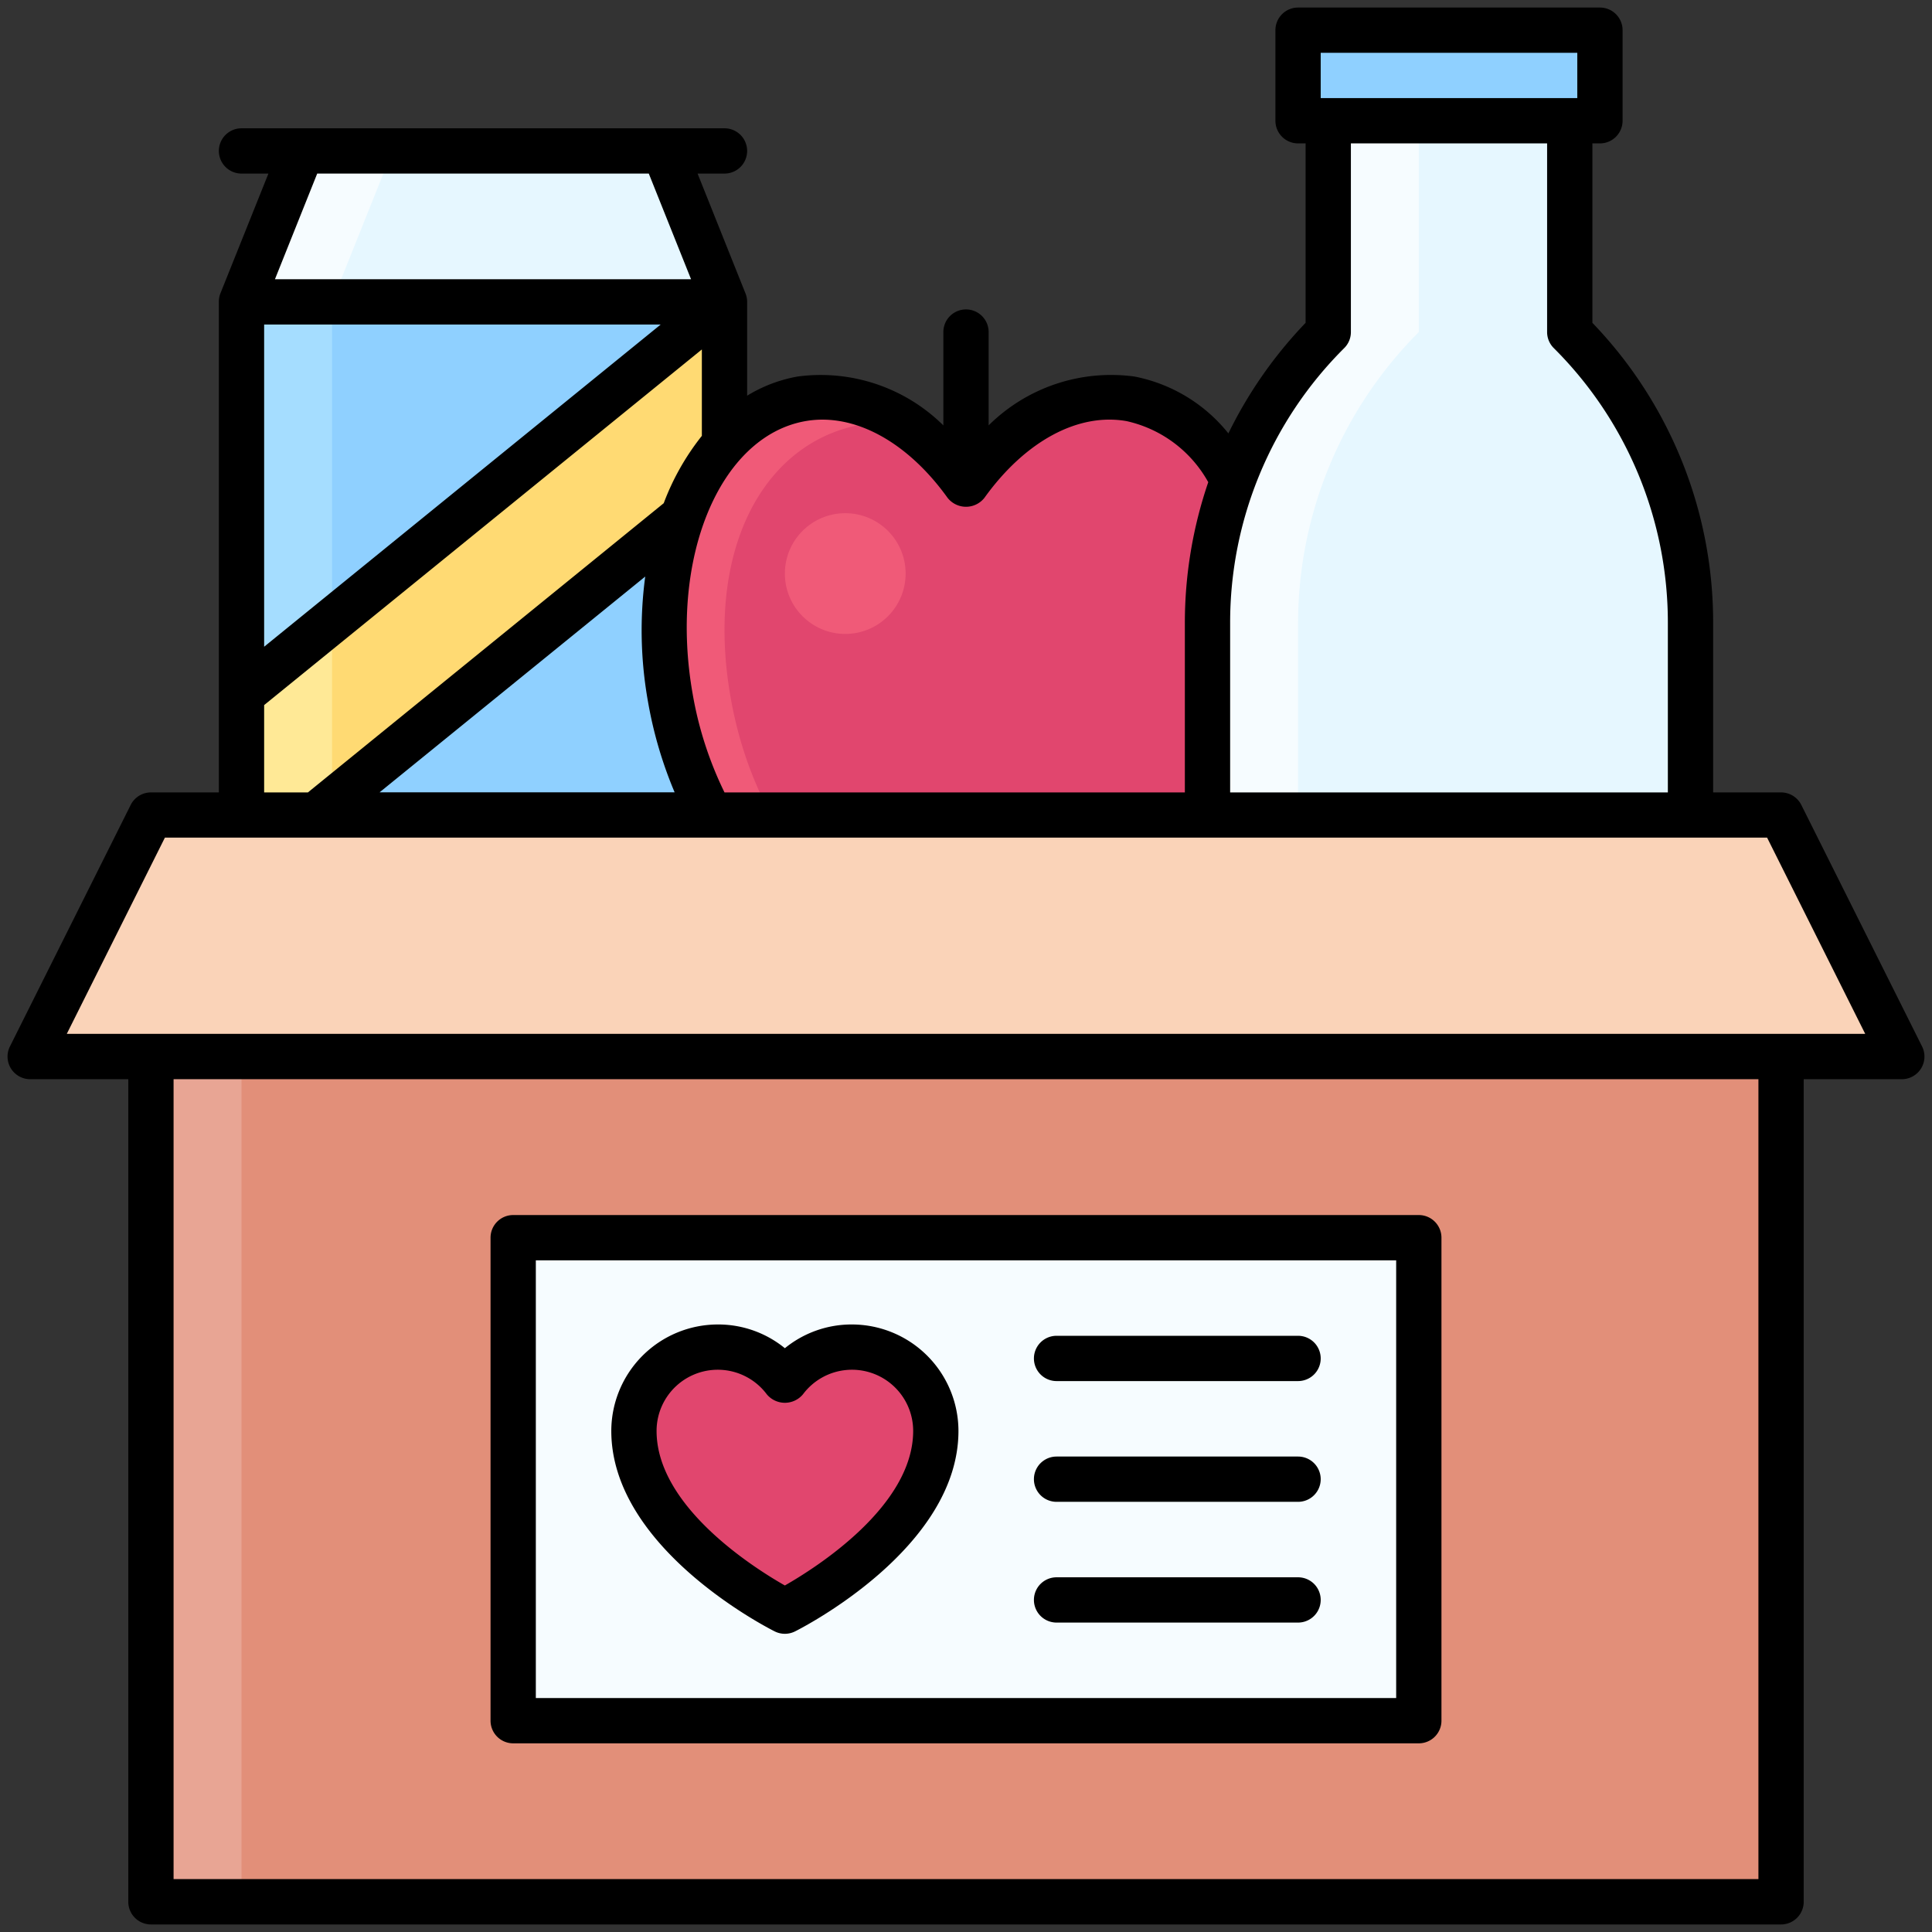
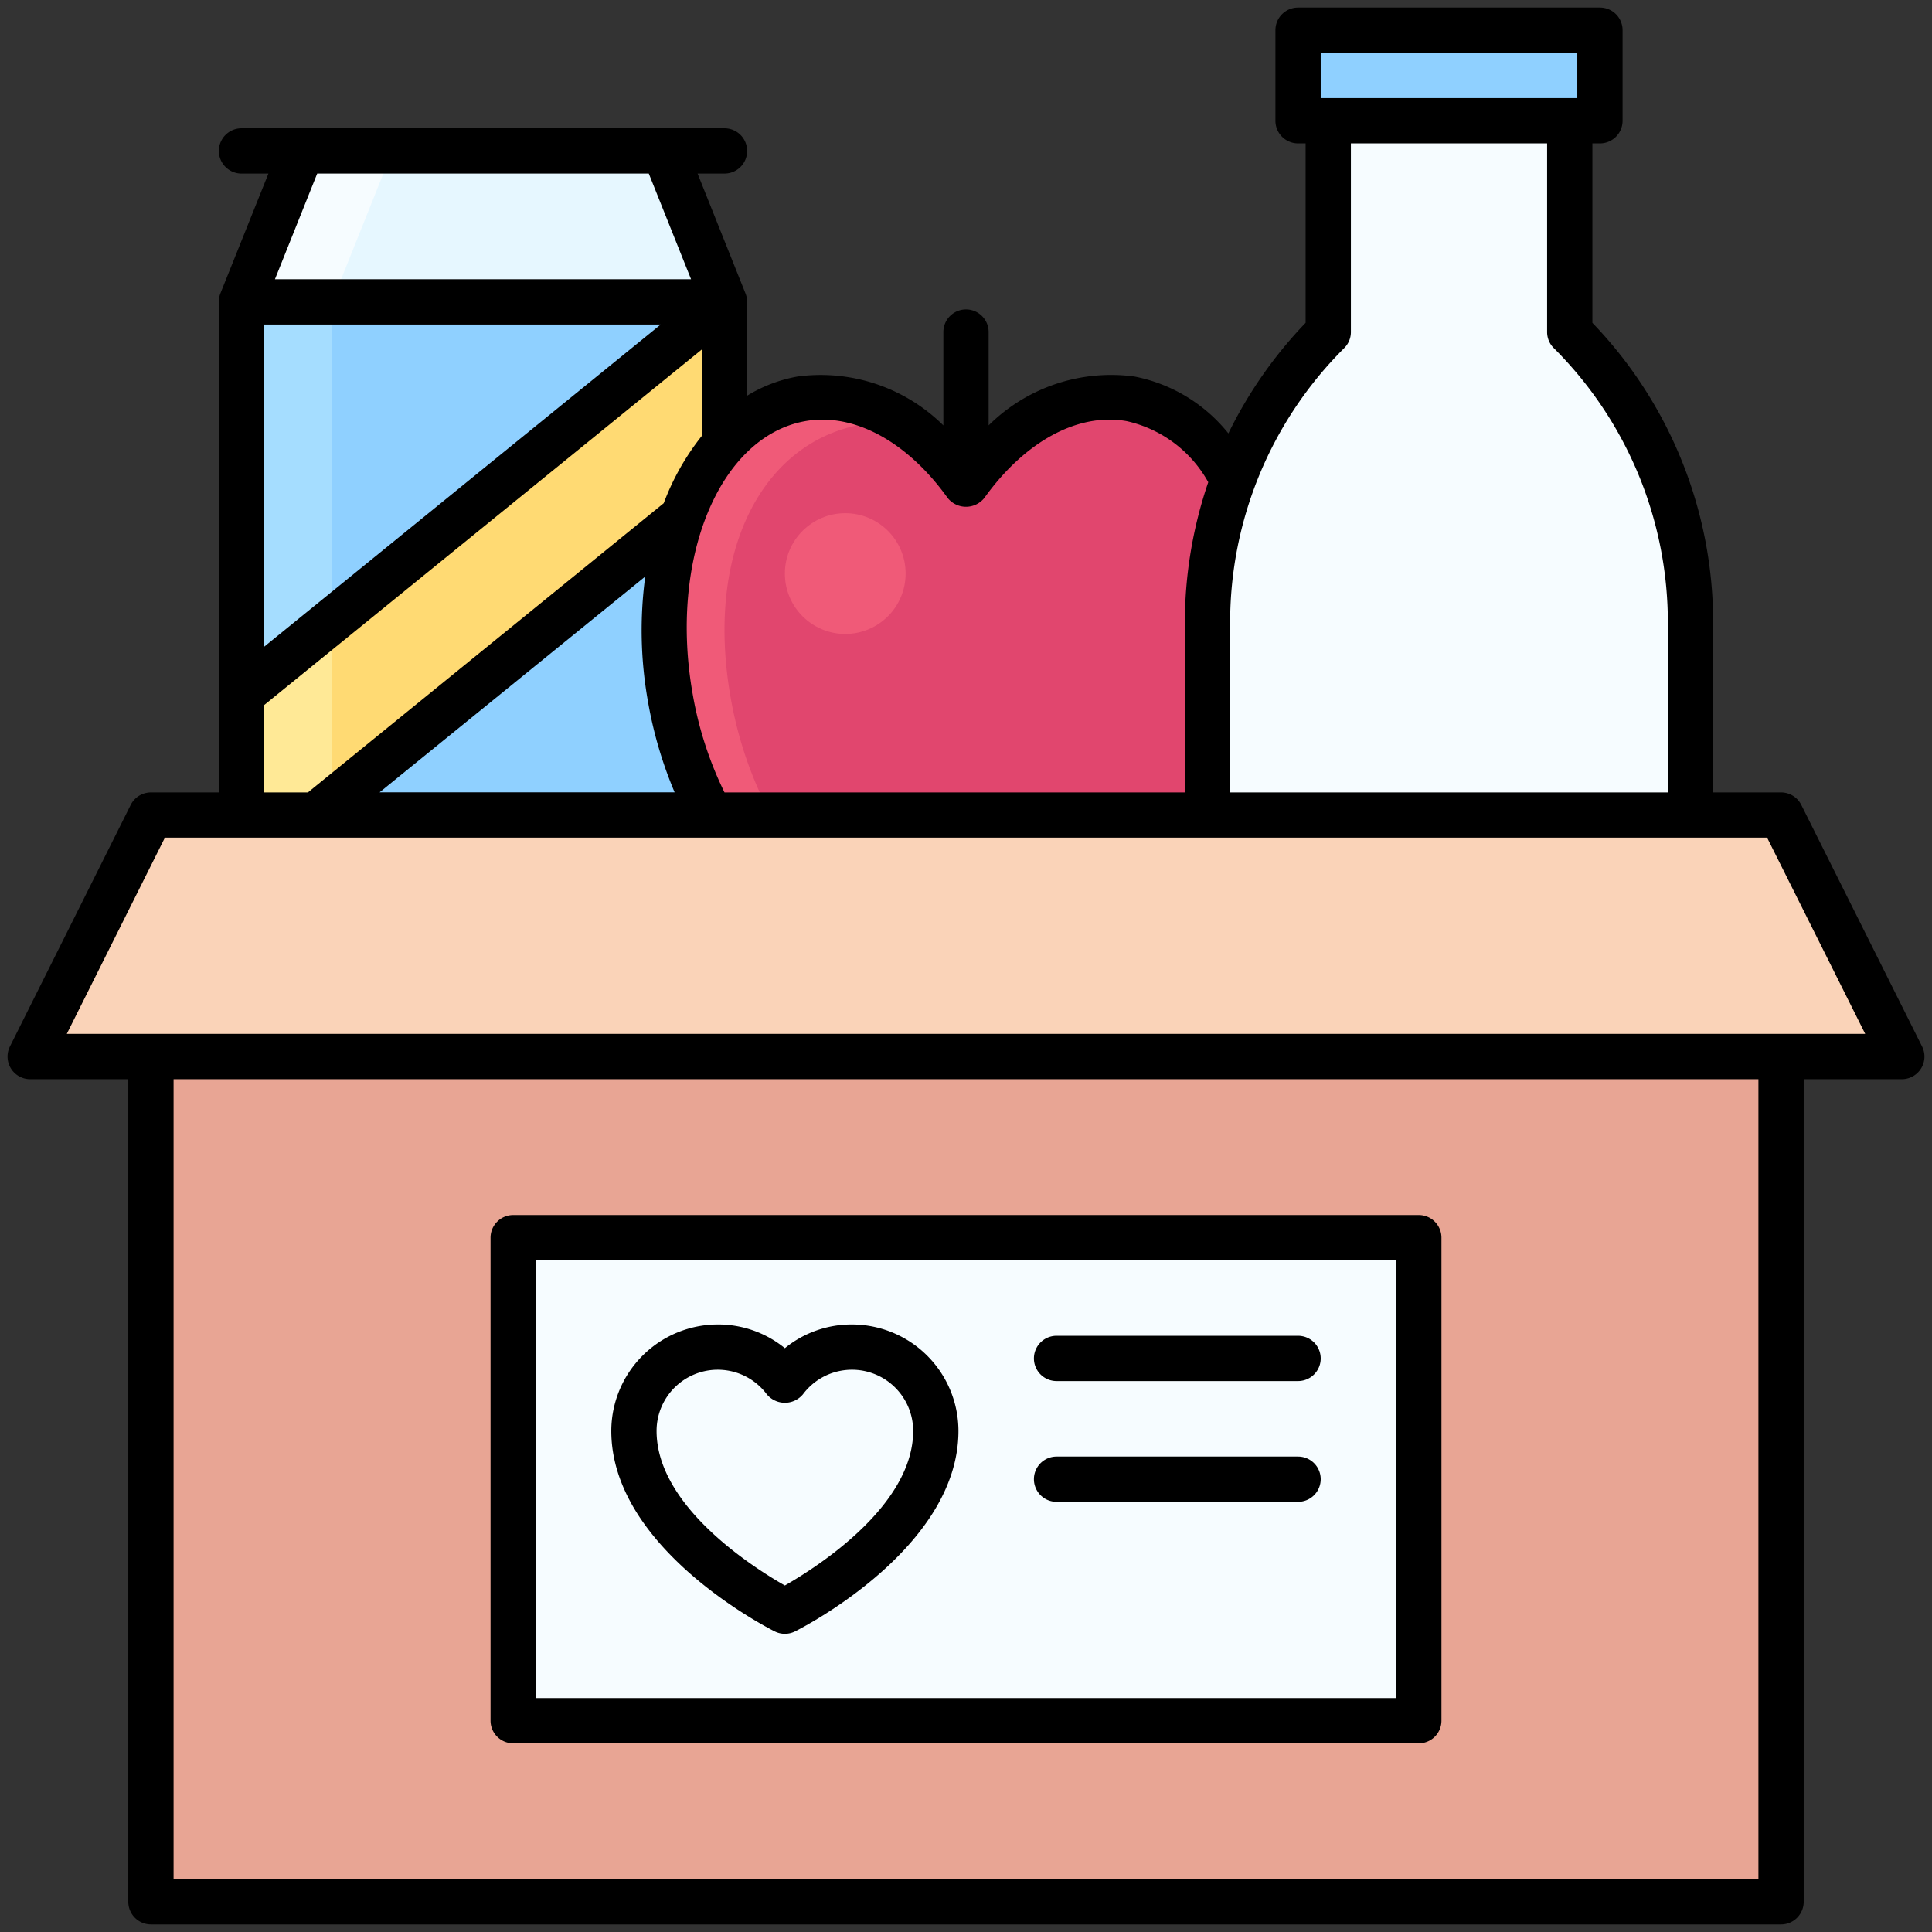
<svg xmlns="http://www.w3.org/2000/svg" id="Filled_Expand" viewBox="0 0 64 64" data-name="Filled Expand">
  <rect x="0" y="0" width="64" height="64" fill="#333333" stroke="none" />
  <path d="m8 10h16v19h-16z" fill="#a5ddff" />
  <path d="m11 10h13v19h-13z" fill="#8fd0ff" />
  <path d="m24 16-16 13v-6l16-13z" fill="#ffe996" />
  <path d="m11 20.563v6l13-10.563v-6z" fill="#ffda73" />
  <path d="m22 5h-12l-2 5h16z" fill="#f6fcff" />
  <path d="m22 5h-9l-2 5h13z" fill="#e6f7ff" />
  <path d="m37.449 13.212c-1.976-.349-3.982.8-5.449 2.844-1.467-2.046-3.473-3.193-5.449-2.844-3.264.575-5.209 5.01-4.346 9.905s4.208 8.4 7.471 7.821a4.371 4.371 0 0 0 2.324-1.238 4.371 4.371 0 0 0 2.324 1.242c3.263.576 6.608-2.926 7.471-7.821s-1.082-9.334-4.346-9.909z" fill="#f05a78" />
  <path d="m37.449 13.212c-1.976-.349-3.982.8-5.449 2.844a8.088 8.088 0 0 0 -1.963-1.963 4.123 4.123 0 0 0 -1.486-.031c-3.264.575-5.209 4.16-4.346 9.055.709 4.025 3.1 7.1 5.739 7.751a4.43 4.43 0 0 0 2.056-1.168 4.378 4.378 0 0 0 2.324 1.242c3.263.575 6.608-2.926 7.471-7.821s-1.082-9.334-4.346-9.909z" fill="#e1466e" />
  <path d="m52 11v-7h-8v7a13.658 13.658 0 0 0 -4 9.657v6.343h16v-6.343a13.658 13.658 0 0 0 -4-9.657z" fill="#f6fcff" />
-   <path d="m52 11v-7h-5v7a13.658 13.658 0 0 0 -4 9.657v6.343h13v-6.343a13.658 13.658 0 0 0 -4-9.657z" fill="#e6f7ff" />
  <path d="m43 1h10v3h-10z" fill="#8fd0ff" />
  <path d="m5 35h54v28h-54z" fill="#e8a594" />
-   <path d="m8 35h51v28h-51z" fill="#e28f79" />
  <path d="m17 41h30v16h-30z" fill="#f6fcff" />
  <path d="m63 35h-62l4-8h54z" fill="#fad3b8" />
-   <path d="m28.222 44.625a2.773 2.773 0 0 0 -2.222 1.111 2.778 2.778 0 0 0 -5 1.664c0 3.472 5 5.972 5 5.972s5-2.5 5-5.972a2.778 2.778 0 0 0 -2.778-2.775z" fill="#e1466e" />
  <circle cx="28" cy="19" fill="#f05a78" r="2" />
  <path d="m28.222 43.875a3.492 3.492 0 0 0 -2.222.786 3.492 3.492 0 0 0 -2.222-.786 3.532 3.532 0 0 0 -3.528 3.525c0 3.891 5.193 6.532 5.415 6.643a.752.752 0 0 0 .67 0c.222-.111 5.415-2.752 5.415-6.643a3.532 3.532 0 0 0 -3.528-3.525zm-2.222 8.646c-1.058-.6-4.25-2.633-4.25-5.118a2.027 2.027 0 0 1 3.65-1.216.779.779 0 0 0 1.2 0 2.027 2.027 0 0 1 3.65 1.213c0 2.488-3.192 4.517-4.25 5.121z" />
  <path d="m17 57.75h30a.75.75 0 0 0 .75-.75v-16a.75.75 0 0 0 -.75-.75h-30a.75.75 0 0 0 -.75.75v16a.75.75 0 0 0 .75.75zm.75-16h28.5v14.5h-28.5z" />
  <path d="m43 44.25h-8a.75.75 0 0 0 0 1.5h8a.75.75 0 0 0 0-1.5z" />
  <path d="m43 48.25h-8a.75.75 0 0 0 0 1.5h8a.75.75 0 0 0 0-1.5z" />
-   <path d="m43 52.25h-8a.75.75 0 0 0 0 1.5h8a.75.75 0 0 0 0-1.5z" />
  <path d="m63.671 34.665-4-8a.749.749 0 0 0 -.671-.415h-2.25v-5.593a14.308 14.308 0 0 0 -4-9.963v-5.944h.25a.75.75 0 0 0 .75-.75v-3a.75.75 0 0 0 -.75-.75h-10a.75.75 0 0 0 -.75.75v3a.75.75 0 0 0 .75.75h.25v5.944a14.414 14.414 0 0 0 -2.558 3.663 5.278 5.278 0 0 0 -3.112-1.884 5.761 5.761 0 0 0 -4.83 1.618v-3.091a.75.75 0 0 0 -1.5 0v3.092a5.778 5.778 0 0 0 -4.83-1.619 4.814 4.814 0 0 0 -1.67.635v-3.108a.736.736 0 0 0 -.054-.278l-1.588-3.972h.892a.75.75 0 0 0 0-1.5h-16a.75.75 0 0 0 0 1.5h.892l-1.592 3.972a.736.736 0 0 0 -.05.278v16.25h-2.25a.749.749 0 0 0 -.671.415l-4 8a.75.75 0 0 0 .671 1.085h3.25v27.25a.75.75 0 0 0 .75.75h54a.75.75 0 0 0 .75-.75v-27.25h3.25a.75.75 0 0 0 .671-1.085zm-19.921-32.915h8.5v1.5h-8.5zm-3 18.907a12.826 12.826 0 0 1 3.78-9.127.747.747 0 0 0 .22-.53v-6.25h6.5v6.25a.747.747 0 0 0 .22.53 12.826 12.826 0 0 1 3.78 9.127v5.593h-14.5zm-14.069-6.707c1.6-.282 3.365.668 4.71 2.543a.777.777 0 0 0 1.218 0c1.345-1.874 3.1-2.827 4.71-2.543a4.114 4.114 0 0 1 2.706 2.023 14.417 14.417 0 0 0 -.775 4.684v5.593h-15.25a12.09 12.09 0 0 1 -1.055-3.264c-.791-4.479.886-8.533 3.736-9.036zm-16.173-8.2h10.984l1.4 3.5h-13.784zm-1.758 5h13.137l-13.137 10.674zm0 12.607 14.5-11.781v2.862a8.2 8.2 0 0 0 -1.263 2.231l-11.787 9.581h-1.45zm12.716-.11a13.745 13.745 0 0 0 .882 3h-9.774l8.8-7.148a13.408 13.408 0 0 0 .092 4.148zm36.784 39h-52.5v-26.497h52.5zm-56.037-28 3.25-6.5h53.074l3.25 6.5z" />
</svg>